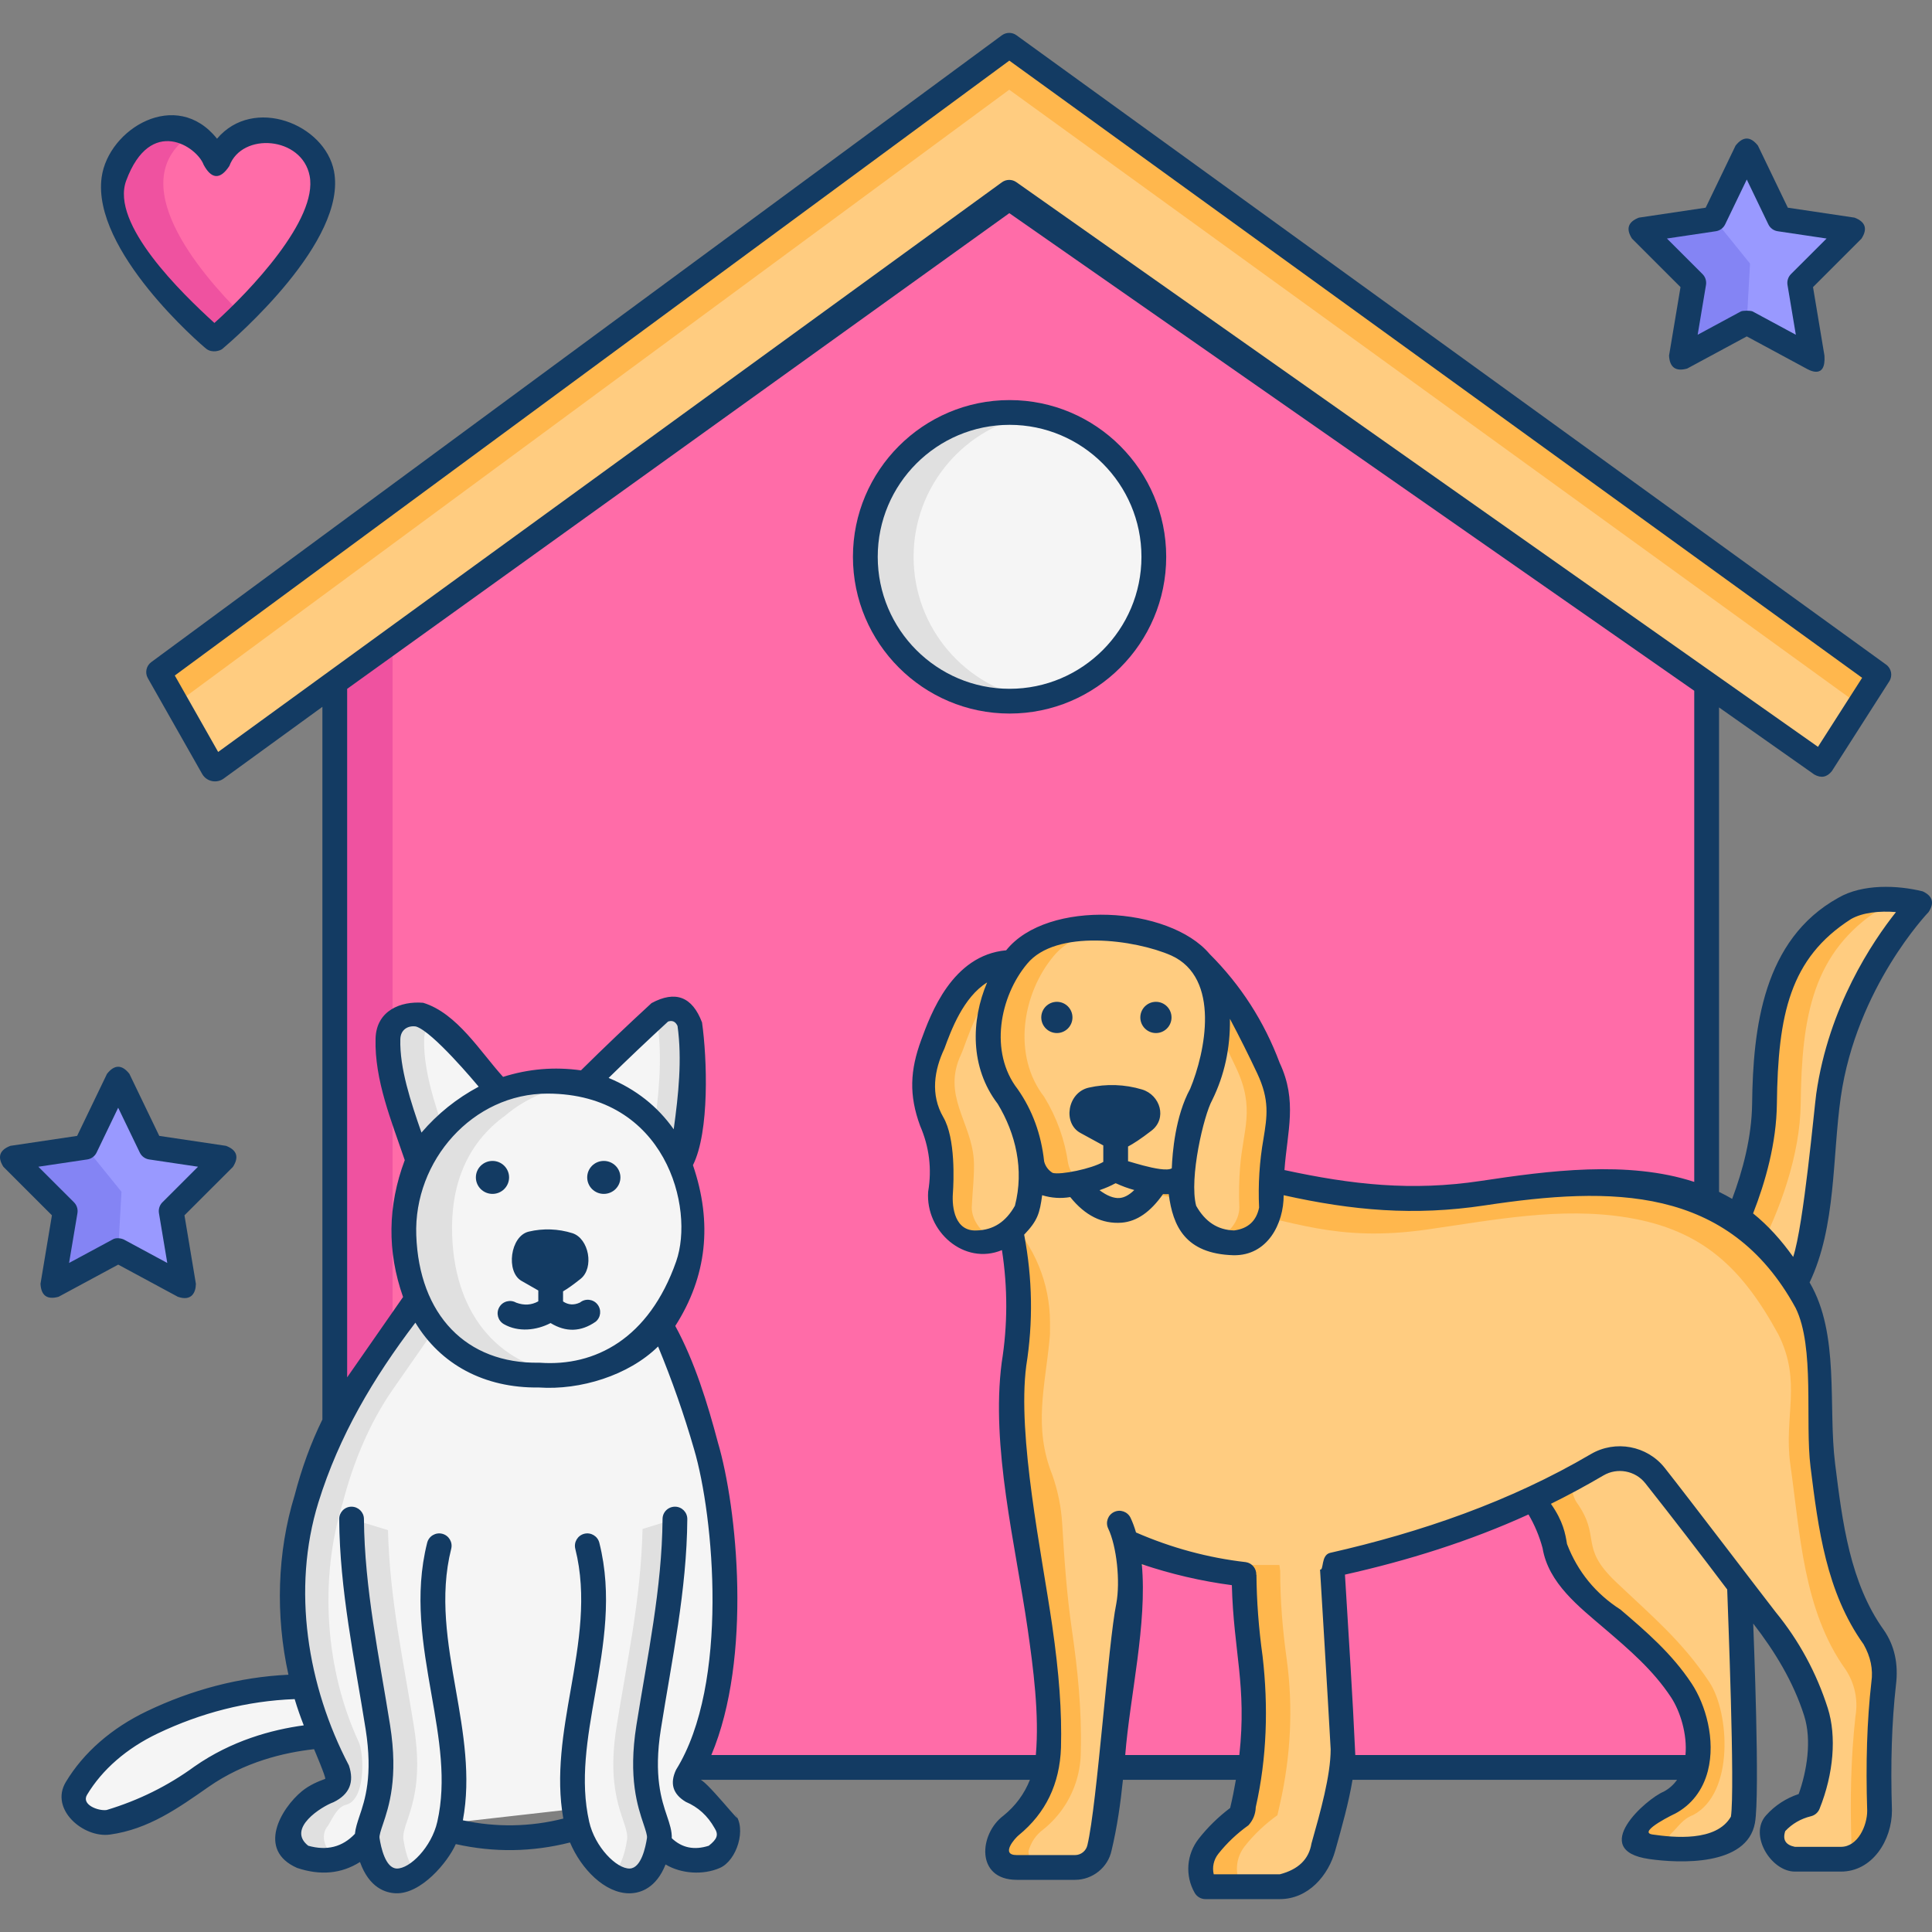
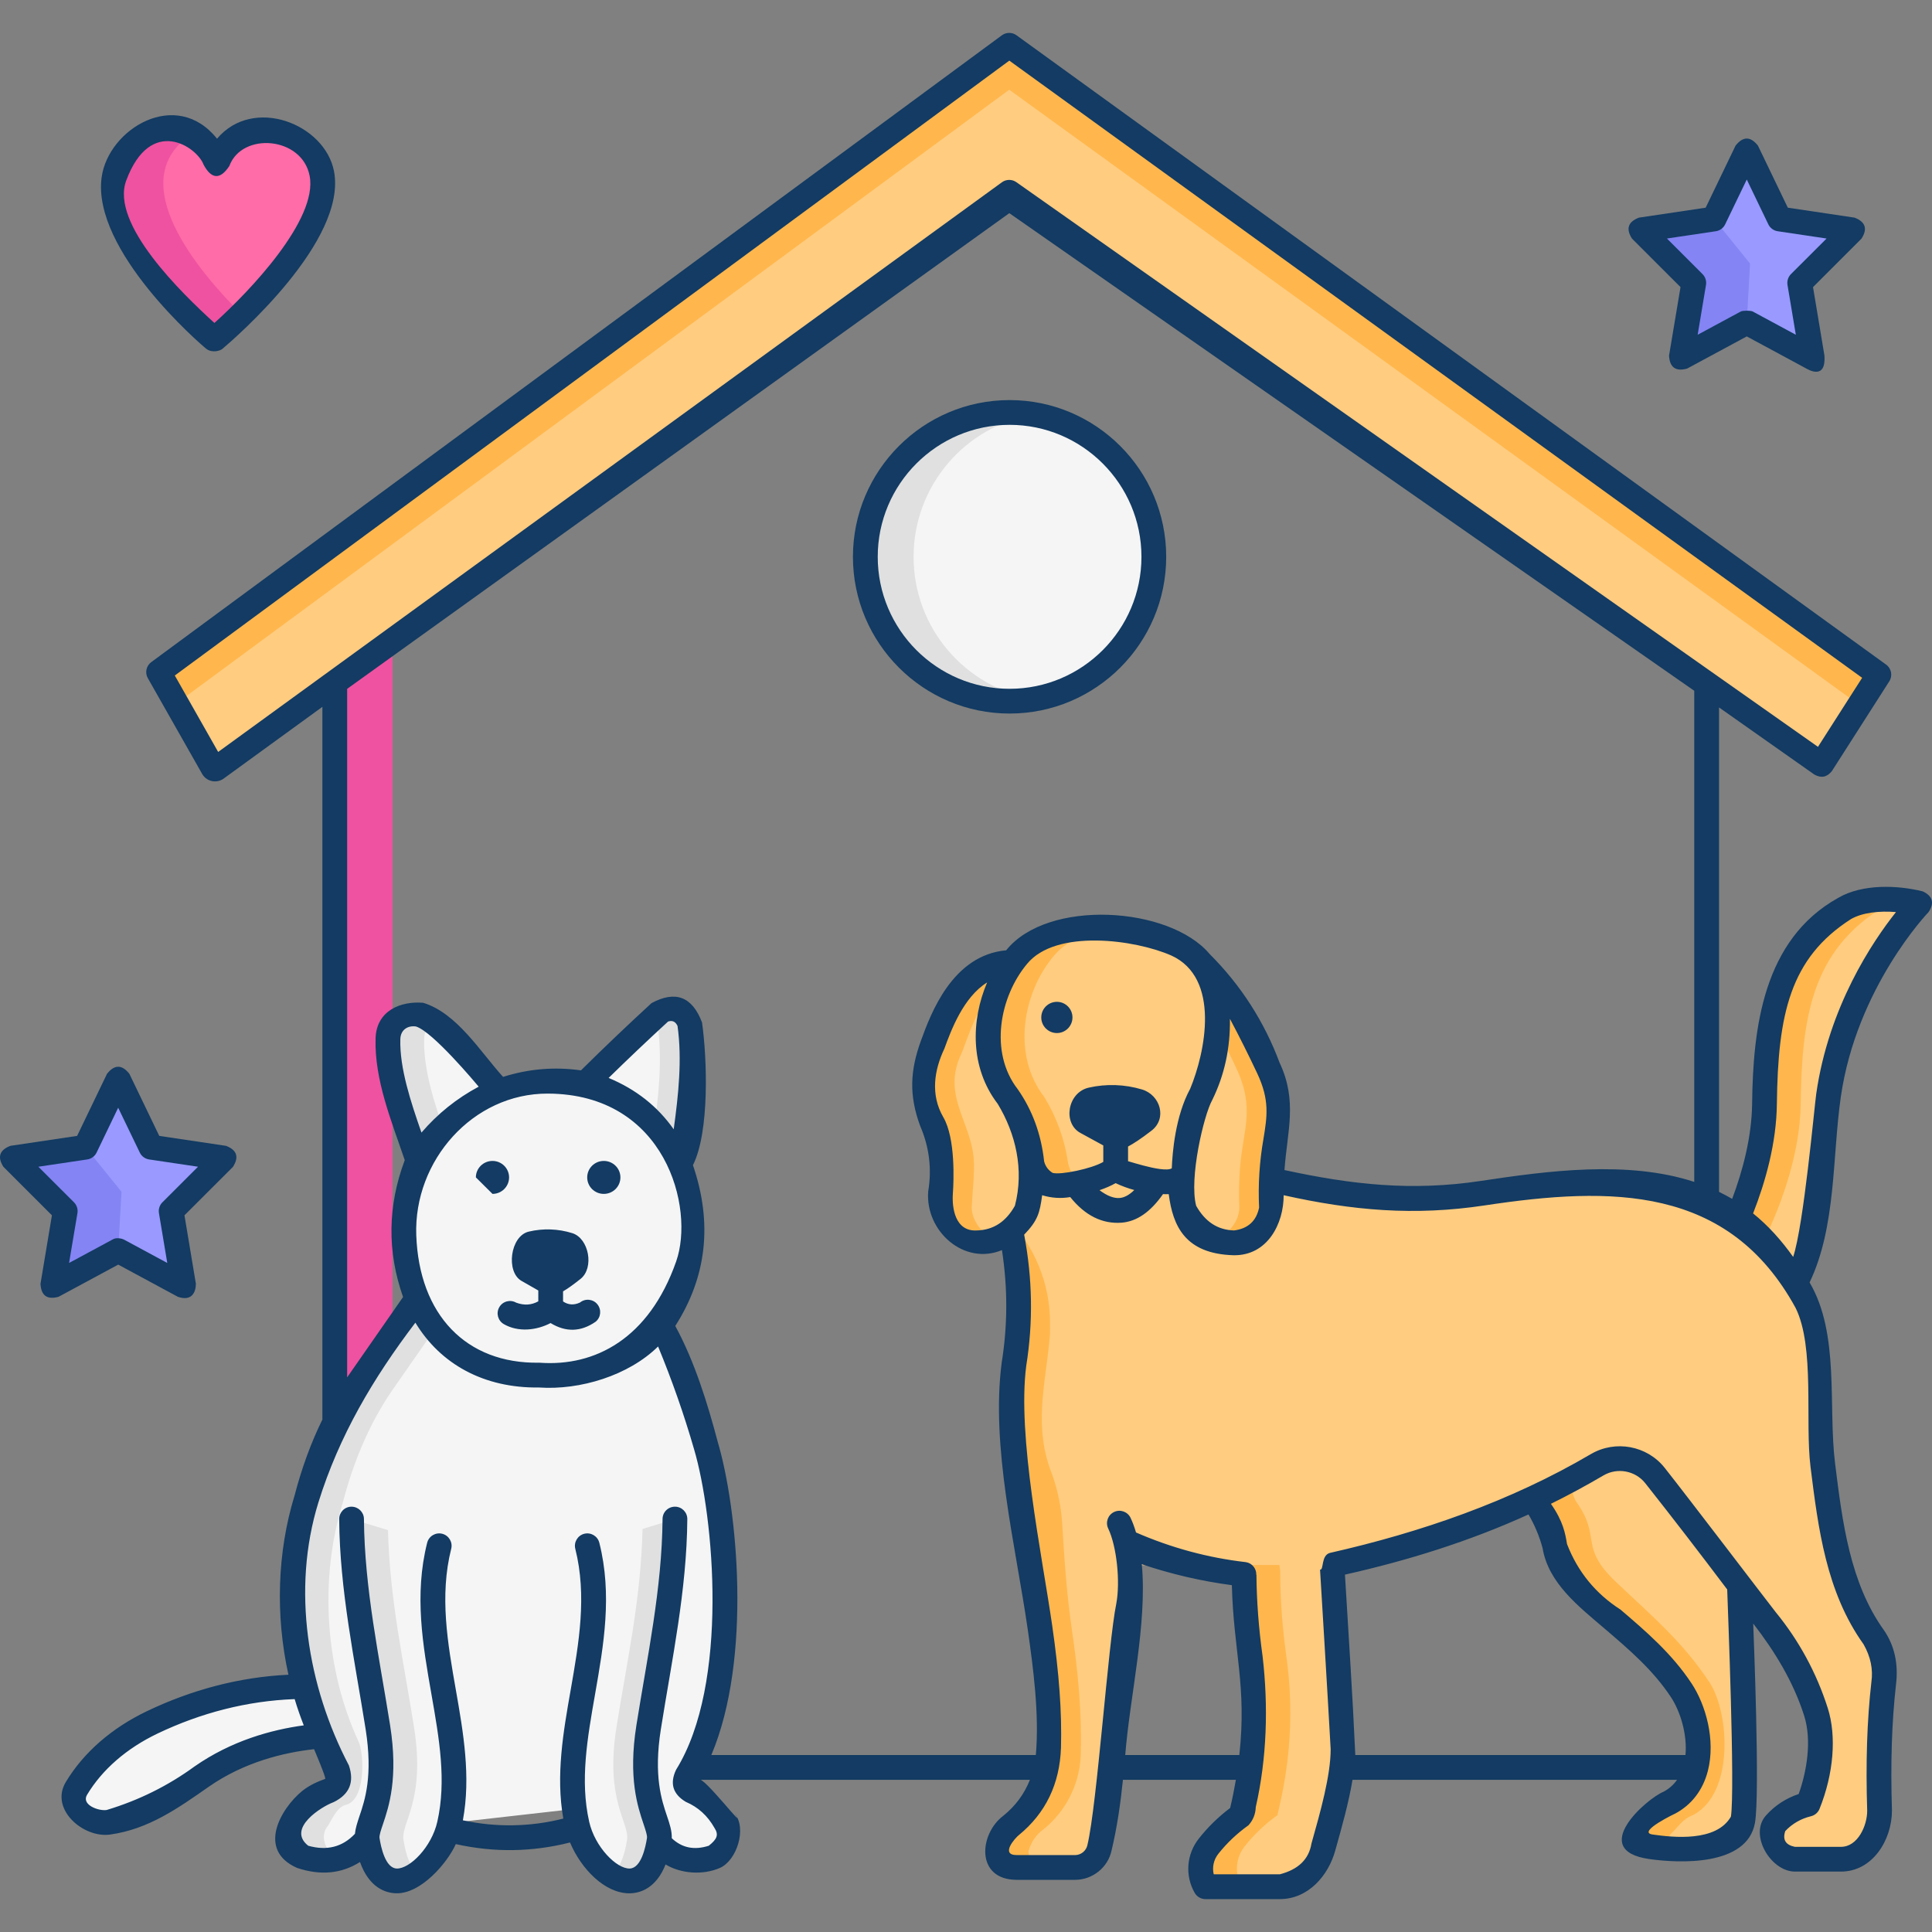
<svg xmlns="http://www.w3.org/2000/svg" width="48" height="48" viewBox="0 0 48 48" fill="none">
  <rect x="0" y="0" width="48" height="48" fill="#808080" stroke="none" />
  <g clip-path="url(#clip0_9764_4194)">
    <path d="M25.083 17.42C27.062 17.42 28.667 15.814 28.667 13.834C28.667 11.853 27.062 10.247 25.083 10.247C23.104 10.247 21.499 11.853 21.499 13.834C21.499 15.814 23.104 17.42 25.083 17.42Z" fill="#F5F5F5" />
    <path d="M22.698 13.834C22.698 12.057 23.989 10.584 25.683 10.298C25.487 10.265 25.287 10.247 25.083 10.247C23.104 10.247 21.499 11.853 21.499 13.834C21.499 15.814 23.104 17.42 25.083 17.42C25.287 17.42 25.488 17.402 25.683 17.369C23.989 17.084 22.698 15.61 22.698 13.834Z" fill="#E0E0E0" />
-     <path d="M16.79 43.911H8.317V16.859L25.074 4.919L42.401 17.002V43.911H16.654" fill="#FF6CA8" />
    <path d="M8.317 16.859V43.911H9.753V15.834L8.317 16.859Z" fill="#EF52A0" />
    <path d="M25.074 1.125L3.941 16.697L5.29 19.077C5.307 19.107 5.347 19.116 5.375 19.095L25.074 4.777L45.253 18.991L46.679 16.761L25.074 1.125Z" fill="#FFCC80" />
    <path d="M46.197 17.515L46.679 16.761L25.074 1.125L3.941 16.697L4.382 17.476L25.074 2.229L46.197 17.515Z" fill="#FFB74D" />
    <path d="M45.825 22.573C44.136 23.652 43.864 25.242 43.839 27.423C43.824 28.689 43.33 30.059 42.773 31.124L44.345 32.238C45.234 31.329 45.224 28.654 45.429 27.218C45.838 24.352 47.695 22.445 47.695 22.445C47.117 22.3 46.327 22.28 45.825 22.573Z" fill="#FFCC80" />
    <path d="M44.738 27.423C44.763 25.242 45.035 23.652 46.725 22.572C46.898 22.472 47.105 22.409 47.325 22.375C46.811 22.305 46.226 22.339 45.825 22.572C44.136 23.652 43.864 25.242 43.839 27.423C43.824 28.689 43.33 30.059 42.773 31.124H43.672C44.229 30.059 44.723 28.689 44.738 27.423Z" fill="#FFB74D" />
    <path d="M37.819 34.696C37.942 34.963 38.094 37.279 38.265 37.517C38.901 38.402 38.315 38.617 39.251 39.506C40.128 40.34 41.102 40.979 41.773 41.998C42.268 42.75 42.494 44.248 41.467 44.791C41.183 44.905 40.919 45.069 40.697 45.274C40.565 45.505 40.76 45.846 41.015 45.882C41.395 45.937 41.795 45.949 42.178 45.918C42.65 45.918 43.082 45.655 43.298 45.236C43.512 44.066 43.126 39.302 43.219 38.113" fill="#FFCC80" />
    <path d="M41.497 45.575C41.719 45.37 41.783 45.206 42.067 45.093C43.094 44.549 42.968 42.549 42.472 41.798C41.801 40.779 41.028 40.139 40.15 39.305C39.214 38.416 39.8 38.202 39.164 37.316C39.019 37.113 38.787 35.905 38.675 35.238L37.819 34.696C37.942 34.963 38.094 37.279 38.265 37.517C38.901 38.402 38.315 38.617 39.251 39.506C40.128 40.34 41.102 40.979 41.773 41.998C42.268 42.75 42.494 44.248 41.467 44.791C41.183 44.905 40.919 45.069 40.697 45.274C40.565 45.505 40.76 45.846 41.015 45.882C41.173 45.905 41.336 45.919 41.498 45.926C41.445 45.813 41.435 45.682 41.497 45.575Z" fill="#FFB74D" />
    <path d="M38.515 37.338C38.516 37.339 38.516 37.339 38.517 37.34C38.516 37.339 38.516 37.338 38.515 37.338Z" fill="#133B63" />
    <path d="M28.893 36.873C29.984 37.029 30.79 37.967 30.906 39.024C30.906 39.75 30.965 40.474 31.065 41.193C31.066 41.201 31.067 41.209 31.068 41.217C31.234 42.421 31.168 43.645 30.899 44.83L30.838 45.098C30.53 45.318 30.258 45.576 30.027 45.868C29.799 46.157 29.767 46.555 29.949 46.875H31.795C32.273 46.875 32.691 46.557 32.82 46.096C33.067 45.213 33.367 44.213 33.367 43.458C33.367 42.16 33.158 40.842 33.12 39.543L33.094 38.674V37.238C33.133 36.496 33.314 35.824 33.641 35.188" fill="#FFCC80" />
    <path d="M30.926 45.868C31.157 45.576 31.43 45.318 31.737 45.098L31.798 44.83C32.068 43.645 32.133 42.421 31.967 41.217C31.966 41.209 31.965 41.201 31.964 41.193C31.864 40.474 31.806 39.75 31.806 39.024C31.689 37.967 30.883 37.029 29.793 36.873H28.893C29.984 37.029 30.79 37.967 30.906 39.024C30.906 39.75 30.965 40.474 31.065 41.193C31.066 41.201 31.067 41.209 31.068 41.217C31.234 42.421 31.168 43.645 30.899 44.83L30.838 45.098C30.53 45.318 30.258 45.576 30.027 45.868C29.799 46.157 29.767 46.555 29.949 46.875H30.849C30.666 46.555 30.698 46.157 30.926 45.868Z" fill="#FFB74D" />
    <path d="M33.12 38.879L34.399 38.553C36.254 38.089 38.032 37.361 39.68 36.392C40.168 36.105 40.782 36.233 41.12 36.661C41.274 36.856 41.42 37.056 41.577 37.249C42.37 38.228 43.102 39.252 43.876 40.245C44.431 40.923 44.852 41.699 45.117 42.533C45.345 43.25 45.192 44.151 44.92 44.825C44.6 44.902 44.32 45.067 44.105 45.31C43.849 45.718 44.167 46.191 44.593 46.191H45.738C46.344 46.191 46.698 45.533 46.698 44.99C46.664 43.938 46.681 42.87 46.799 41.824C46.866 41.425 46.778 41.015 46.553 40.678C45.499 39.206 45.425 37.296 45.178 35.573C45.015 34.386 45.472 33.533 44.884 32.354C43.99 30.715 43.009 29.755 41.132 29.447C39.468 29.174 37.81 29.509 36.156 29.745C33.854 30.073 32.786 29.498 31.18 29.242L29.207 28.818L24.753 28.54L25.359 32.537L25.083 35.188L25.621 37.717L25.656 38.89" fill="#FFCC80" />
-     <path d="M46.553 40.678C45.499 39.206 45.425 37.296 45.179 35.573C45.015 34.386 45.472 33.533 44.884 32.354C43.99 30.715 43.009 29.755 41.132 29.447C39.469 29.174 37.81 29.509 36.156 29.745C33.854 30.073 32.786 29.498 31.18 29.242L29.207 28.818L24.754 28.54L24.883 29.394L28.508 29.621L30.48 30.045C32.087 30.301 33.155 30.876 35.457 30.547C37.11 30.311 38.769 29.977 40.433 30.25C42.31 30.558 43.291 31.518 44.185 33.157C44.773 34.336 44.315 35.189 44.479 36.375C44.725 38.099 44.799 40.008 45.854 41.48C46.078 41.818 46.166 42.227 46.1 42.627C45.982 43.673 45.964 44.74 45.998 45.793C45.998 45.913 45.98 46.04 45.946 46.164C46.424 46.034 46.698 45.468 46.698 44.99C46.664 43.938 46.681 42.87 46.799 41.824C46.866 41.425 46.778 41.015 46.553 40.678Z" fill="#FFB74D" />
    <path d="M25.027 30.267C25.288 31.171 25.376 32.117 25.287 33.053C25.283 33.096 25.279 33.138 25.276 33.176C25.168 34.341 24.869 35.355 25.343 36.539C25.498 36.979 25.584 37.438 25.598 37.901C25.623 38.744 25.714 39.584 25.835 40.419C25.978 41.407 26.078 42.399 26.052 43.411C26.052 43.888 25.915 44.354 25.658 44.755C25.512 44.982 25.33 45.184 25.119 45.352C24.939 45.485 24.816 45.669 24.754 45.889C24.754 46.169 24.981 46.396 25.262 46.396H26.709C27.003 46.396 27.258 46.19 27.318 45.901C27.785 43.941 27.624 41.891 28.035 39.904C28.145 39.319 28.065 38.375 27.811 37.843" fill="#FFCC80" />
    <path d="M25.553 45.989C25.616 45.769 25.738 45.586 25.919 45.453C26.129 45.284 26.311 45.083 26.457 44.856C26.715 44.455 26.852 43.988 26.852 43.511C26.878 42.491 26.776 41.489 26.631 40.492C26.504 39.624 26.443 38.749 26.391 37.873C26.367 37.454 26.284 37.038 26.143 36.64C25.669 35.456 25.967 34.441 26.075 33.277C26.078 33.238 26.082 33.197 26.086 33.154C26.086 33.154 26.086 33.035 26.087 32.859C26.087 31.889 25.706 30.957 25.027 30.267C25.287 31.171 25.376 32.117 25.287 33.053C25.283 33.096 25.279 33.138 25.275 33.176C25.168 34.341 24.869 35.355 25.343 36.539C25.484 36.938 25.567 37.353 25.592 37.773C25.643 38.648 25.705 39.524 25.831 40.392C25.976 41.389 26.078 42.39 26.052 43.411C26.052 43.888 25.915 44.354 25.657 44.755C25.512 44.982 25.33 45.184 25.119 45.352C24.939 45.485 24.816 45.669 24.754 45.889C24.754 46.169 24.981 46.397 25.262 46.397H25.761C25.635 46.304 25.553 46.157 25.553 45.989Z" fill="#FFB74D" />
    <path d="M27.957 38.264C28.849 38.914 29.813 38.947 30.906 39.115L27.957 38.264Z" fill="white" />
    <path d="M25.034 24.319C24.779 25.522 24.895 26.775 25.366 27.912C25.65 28.597 25.698 29.357 25.503 30.073C25.224 30.589 24.814 30.862 24.282 30.878C23.837 30.892 23.343 30.461 23.343 29.998C23.356 29.665 23.419 29.128 23.393 28.798C23.322 27.863 22.602 27.209 23.077 26.197C23.265 25.796 23.728 23.843 25.257 23.911L25.034 24.319Z" fill="#FFCC80" />
    <path d="M24.143 29.998C24.156 29.665 24.218 29.128 24.193 28.798C24.121 27.863 23.401 27.209 23.877 26.197C24.019 25.894 24.318 24.707 25.114 24.173L25.257 23.911C23.728 23.843 23.265 25.796 23.077 26.197C22.602 27.209 23.322 27.864 23.393 28.798C23.419 29.128 23.356 29.665 23.343 29.998C23.343 30.461 23.837 30.892 24.282 30.878C24.438 30.873 24.582 30.846 24.717 30.797C24.404 30.653 24.143 30.335 24.143 29.998Z" fill="#FFB74D" />
    <path d="M29.812 23.911L29.899 24.319C30.154 25.522 30.039 26.775 29.567 27.912C29.283 28.597 29.235 29.357 29.43 30.073C29.709 30.589 30.119 30.862 30.651 30.878C31.096 30.891 31.59 30.461 31.59 29.998C31.577 29.665 31.583 29.333 31.608 29.003C31.68 28.069 31.99 27.551 31.514 26.538C31.28 26.041 31.035 25.553 30.776 25.068C30.595 24.584 30.255 24.177 29.812 23.911Z" fill="#FFCC80" />
    <path d="M31.514 26.538C31.281 26.041 31.036 25.553 30.776 25.068C30.595 24.584 30.255 24.177 29.813 23.911L29.899 24.319C29.957 24.591 29.994 24.865 30.015 25.141C30.26 25.602 30.493 26.066 30.715 26.538C31.191 27.551 30.881 28.068 30.809 29.003C30.783 29.333 30.777 29.665 30.791 29.998C30.791 30.335 30.529 30.653 30.216 30.797C30.351 30.846 30.496 30.873 30.651 30.878C31.097 30.891 31.59 30.461 31.59 29.998C31.577 29.665 31.583 29.333 31.608 29.003C31.68 28.069 31.99 27.551 31.514 26.538Z" fill="#FFB74D" />
    <path d="M26.736 29.447C27.709 30.521 28.308 30.02 28.719 29.379L26.736 29.447Z" fill="#FFCC80" />
    <path d="M27.693 29.037C28.308 29.379 28.85 29.356 28.89 29.359C29.129 29.379 29.396 29.307 29.42 29.052C29.441 28.443 29.564 27.693 29.846 27.186C30.32 26.06 30.64 24.101 29.227 23.459C28.247 23.027 26.131 22.718 25.281 23.75C24.49 24.693 24.248 26.23 25.042 27.25C25.358 27.769 25.554 28.315 25.638 28.909C25.684 29.121 25.819 29.304 26.007 29.412C26.269 29.561 27.42 29.311 27.701 29.032" fill="#FFCC80" />
    <path d="M26.538 28.908C26.453 28.315 26.258 27.769 25.942 27.25C25.148 26.229 25.39 24.693 26.18 23.75C26.521 23.337 27.064 23.139 27.656 23.078C26.754 22.995 25.79 23.131 25.281 23.75C24.49 24.693 24.248 26.229 25.042 27.25C25.358 27.769 25.554 28.315 25.638 28.908C25.684 29.121 25.819 29.304 26.007 29.412C26.14 29.487 26.498 29.46 26.857 29.38C26.695 29.27 26.58 29.102 26.538 28.908Z" fill="#FFB74D" />
-     <path d="M28.719 25.666C28.933 25.666 29.106 25.492 29.106 25.278C29.106 25.064 28.933 24.89 28.719 24.89C28.505 24.89 28.331 25.064 28.331 25.278C28.331 25.492 28.505 25.666 28.719 25.666Z" fill="#133B63" />
    <path d="M26.258 25.666C26.472 25.666 26.645 25.492 26.645 25.278C26.645 25.064 26.472 24.89 26.258 24.89C26.044 24.89 25.87 25.064 25.87 25.278C25.87 25.492 26.044 25.666 26.258 25.666Z" fill="#133B63" />
    <path d="M9.314 41.778L6.692 41.946C5.673 42.04 4.655 42.374 3.785 42.79C2.941 43.193 2.295 43.773 1.899 44.432C1.681 44.796 1.983 45.224 2.533 45.275C2.556 45.277 2.579 45.279 2.602 45.279C2.632 45.281 2.663 45.278 2.692 45.274C3.658 45.14 4.191 44.71 5.008 44.14C6.854 42.851 9.076 43.134 9.076 43.134L9.314 41.778Z" fill="#F5F5F5" />
    <path d="M10.981 45.409C12.135 45.762 13.412 45.736 14.543 45.338L10.981 45.409Z" fill="white" />
    <path d="M10.425 25.209C10.035 25.09 9.65 25.4 9.639 25.809C9.611 26.786 10.075 27.9 10.383 28.83L12.383 27.081C11.883 26.577 11.128 25.423 10.425 25.209Z" fill="#F5F5F5" />
    <path d="M10.735 25.359C10.631 25.293 10.527 25.24 10.425 25.209C10.035 25.09 9.65 25.4 9.639 25.809C9.611 26.786 10.075 27.9 10.383 28.83L11.075 28.225C10.802 27.44 10.516 26.582 10.538 25.809C10.543 25.631 10.619 25.473 10.735 25.359Z" fill="#E0E0E0" />
    <path d="M14.643 26.82C15.216 26.252 15.8 25.695 16.395 25.149C16.654 24.921 17.093 25.13 17.138 25.445C17.293 26.549 17.098 27.707 16.942 28.811L14.643 26.82Z" fill="#F5F5F5" />
    <path d="M17.138 25.445C17.093 25.13 16.654 24.921 16.395 25.149C16.352 25.189 16.309 25.23 16.266 25.269C16.303 25.322 16.329 25.381 16.338 25.445C16.465 26.346 16.358 27.281 16.231 28.195L16.942 28.811C17.098 27.707 17.293 26.549 17.138 25.445Z" fill="#E0E0E0" />
    <path d="M16.132 44.732C15.978 44.987 16.132 45.28 16.224 45.517C16.475 46.121 17.173 46.385 17.762 46.126C18.023 45.941 18.27 45.553 18.01 45.248C17.869 45.031 17.688 44.829 17.486 44.666C17.39 44.588 17.277 44.536 17.164 44.486C17.036 44.429 16.976 44.264 17.059 44.132C18.42 41.942 18.078 37.739 17.539 35.918C17.193 34.75 16.881 33.593 16.23 32.632C16.226 32.626 16.221 32.62 16.218 32.614L16.053 32.371L15.704 32.82C15.263 33.388 14.67 33.764 14.021 33.887L13.993 33.893C13.22 34.039 12.433 33.831 11.795 33.312C11.144 32.783 10.412 32.19 10.412 32.19L8.86 34.42C8.287 35.244 7.878 36.225 7.615 37.238C7.023 39.156 7.184 41.389 8.013 43.177C8.148 43.469 8.28 43.755 8.389 43.989C8.482 44.19 8.375 44.415 8.183 44.484C8.01 44.547 7.84 44.622 7.698 44.739C7.525 44.88 7.376 45.053 7.257 45.248C6.996 45.552 7.243 45.94 7.504 46.126C8.094 46.384 8.951 46.121 9.201 45.517" fill="#F5F5F5" />
    <path d="M8.156 45.349C8.275 45.153 8.381 44.893 8.597 44.839C9.089 44.718 9.047 43.57 8.912 43.278C8.083 41.49 7.922 39.256 8.515 37.338C8.777 36.326 9.186 35.344 9.759 34.521L11.032 32.693C10.678 32.406 10.412 32.19 10.412 32.19L8.86 34.42C8.287 35.244 7.878 36.225 7.615 37.238C7.022 39.156 7.184 41.389 8.013 43.177C8.148 43.469 8.28 43.755 8.389 43.99C8.482 44.191 8.375 44.415 8.183 44.484C8.01 44.547 7.84 44.622 7.697 44.739C7.525 44.88 7.376 45.053 7.257 45.248C6.996 45.552 7.243 45.94 7.504 46.126C7.759 46.238 8.063 46.252 8.347 46.183C8.11 45.985 7.915 45.631 8.156 45.349Z" fill="#E0E0E0" />
    <path d="M11.361 27.71C10.378 28.419 9.991 29.473 10.034 30.698C10.115 32.946 11.511 34.191 13.399 34.164C15.086 34.283 16.674 33.405 17.101 31.402C17.621 28.961 15.957 26.688 13.587 26.863C12.794 26.916 11.973 27.19 11.361 27.71Z" fill="#F5F5F5" />
-     <path d="M11.234 30.698C11.19 29.473 11.577 28.419 12.56 27.71C13.078 27.27 13.745 27.007 14.417 26.904C14.152 26.857 13.875 26.842 13.587 26.863C12.794 26.916 11.973 27.19 11.361 27.71C10.378 28.419 9.991 29.473 10.034 30.698C10.115 32.946 11.511 34.191 13.399 34.164C13.66 34.182 13.919 34.176 14.172 34.147C12.504 33.993 11.307 32.774 11.234 30.698Z" fill="#E0E0E0" />
    <path d="M10.912 38.404C10.309 40.793 11.67 43.09 11.165 45.328C10.901 46.502 9.41 47.602 9.125 45.708C9.061 45.284 9.678 44.741 9.388 42.913C9.111 41.165 8.749 39.606 8.735 37.74" fill="#F5F5F5" />
    <path d="M10.024 45.708C9.961 45.284 10.577 44.741 10.287 42.913C10.024 41.252 9.685 39.761 9.639 38.016L8.735 37.74C8.749 39.606 9.111 41.165 9.388 42.913C9.678 44.741 9.061 45.284 9.125 45.708C9.29 46.804 9.859 46.896 10.36 46.553C10.207 46.394 10.087 46.123 10.024 45.708Z" fill="#E0E0E0" />
    <path d="M14.591 38.404C15.194 40.793 13.833 43.09 14.338 45.328C14.602 46.502 16.093 47.602 16.378 45.708C16.442 45.284 15.825 44.741 16.115 42.913C16.392 41.165 16.754 39.606 16.768 37.74" fill="#F5F5F5" />
    <path d="M16.115 42.913C16.392 41.165 16.754 39.606 16.768 37.74L15.964 37.986C15.922 39.744 15.581 41.242 15.316 42.913C15.025 44.741 15.642 45.284 15.579 45.708C15.511 46.16 15.373 46.44 15.201 46.591C15.688 46.888 16.22 46.762 16.378 45.708C16.442 45.284 15.825 44.741 16.115 42.913Z" fill="#E0E0E0" />
    <path d="M45.733 27.262C46.122 24.535 47.898 22.677 47.916 22.659C48.065 22.432 48.016 22.261 47.77 22.146C47.152 21.992 46.276 21.953 45.67 22.307C43.804 23.344 43.553 25.542 43.531 27.419C43.521 28.254 43.296 29.091 43.035 29.786C42.931 29.724 42.821 29.667 42.709 29.612V17.576L45.076 19.243C45.246 19.339 45.392 19.31 45.513 19.157L46.939 16.927C47.027 16.789 46.992 16.607 46.86 16.512L25.254 0.876C25.146 0.797 24.999 0.798 24.891 0.877L3.758 16.45C3.633 16.542 3.596 16.713 3.673 16.849L5.023 19.229C5.133 19.422 5.385 19.469 5.556 19.344L8.01 17.561V35.267C7.729 35.84 7.497 36.47 7.319 37.154C6.885 38.566 6.841 40.14 7.166 41.608C5.943 41.666 4.755 41.985 3.652 42.513C2.773 42.933 2.075 43.542 1.635 44.274C1.229 44.95 2.071 45.672 2.735 45.579C3.692 45.446 4.423 44.924 5.184 44.393C6.067 43.777 7.051 43.541 7.803 43.458C7.803 43.458 8.111 44.179 8.079 44.196C7.909 44.257 7.691 44.347 7.502 44.501C6.98 44.93 6.372 45.963 7.381 46.408C7.961 46.602 8.482 46.553 8.944 46.261C9.173 46.905 9.582 47.029 9.834 47.038C10.463 47.061 11.125 46.266 11.324 45.816C12.272 46.028 13.218 46.015 14.162 45.776C14.44 46.435 15.027 47.039 15.636 47.039C15.647 47.039 15.658 47.038 15.669 47.038C15.913 47.029 16.302 46.911 16.536 46.322C16.925 46.556 17.472 46.59 17.886 46.408C18.306 46.223 18.556 45.432 18.258 45.065C18.586 45.563 17.445 44.085 17.366 44.219H25.588C25.449 44.57 25.23 44.867 24.931 45.109C24.321 45.563 24.233 46.704 25.262 46.704H26.709C27.147 46.704 27.53 46.393 27.617 45.972C27.755 45.394 27.839 44.806 27.899 44.219H30.705C30.665 44.453 30.618 44.686 30.563 44.918C30.271 45.139 30.009 45.394 29.786 45.677C29.477 46.068 29.436 46.598 29.682 47.028C29.737 47.124 29.839 47.183 29.949 47.183H31.795C32.507 47.183 33.006 46.594 33.176 45.969C33.335 45.404 33.508 44.788 33.603 44.219H41.666C41.581 44.34 41.471 44.439 41.336 44.512C40.904 44.688 39.448 45.967 40.972 46.187C41.719 46.294 43.404 46.372 43.601 45.291C43.73 44.585 43.566 40.553 43.558 40.336C44.097 41.032 44.555 41.782 44.824 42.627C45.019 43.24 44.889 44.008 44.688 44.572C44.372 44.677 44.093 44.859 43.875 45.105C43.444 45.586 43.999 46.499 44.594 46.499H45.739C46.521 46.499 47.006 45.716 47.005 44.98C46.968 43.812 47 42.794 47.104 41.867C47.17 41.339 47.069 40.883 46.803 40.498C45.962 39.324 45.774 37.821 45.593 36.367C45.414 34.933 45.713 33.145 44.959 31.862C45.622 30.473 45.521 28.751 45.733 27.262ZM5.42 18.682L4.343 16.783L25.076 1.506L46.264 16.84L45.167 18.555L25.251 4.526C25.144 4.45 25 4.451 24.893 4.528L5.42 18.682ZM4.832 43.888C4.174 44.368 3.446 44.729 2.649 44.969C2.446 44.999 2.014 44.839 2.163 44.591C2.54 43.963 3.147 43.436 3.917 43.068C4.985 42.558 6.138 42.257 7.321 42.214C7.387 42.435 7.463 42.652 7.547 42.866C6.746 42.974 5.75 43.247 4.832 43.888ZM16.797 43.969C16.636 44.309 16.717 44.575 17.039 44.767C17.345 44.897 17.582 45.113 17.752 45.416C17.86 45.583 17.818 45.692 17.609 45.857C17.248 45.973 16.942 45.91 16.69 45.67C16.696 45.49 16.638 45.317 16.572 45.121C16.438 44.724 16.235 44.123 16.419 42.961C16.694 41.227 17.063 39.508 17.076 37.743C17.078 37.573 16.941 37.434 16.771 37.433C16.599 37.433 16.462 37.568 16.461 37.738C16.447 39.471 16.081 41.162 15.811 42.865C15.603 44.176 15.845 44.891 15.989 45.319C16.039 45.469 16.083 45.599 16.074 45.663C16.04 45.888 15.931 46.413 15.647 46.423C15.322 46.435 14.78 45.89 14.638 45.26C14.407 44.238 14.591 43.194 14.785 42.088C14.997 40.878 15.217 39.626 14.89 38.329C14.848 38.164 14.681 38.065 14.516 38.106C14.351 38.148 14.252 38.315 14.293 38.48C14.588 39.649 14.38 40.835 14.179 41.982C13.995 43.029 13.805 44.109 13.995 45.182C13.183 45.39 12.322 45.404 11.5 45.225C11.702 44.138 11.511 43.043 11.325 41.982C11.123 40.835 10.915 39.649 11.21 38.48C11.252 38.315 11.152 38.148 10.987 38.106C10.822 38.065 10.655 38.164 10.613 38.329C10.286 39.626 10.506 40.878 10.718 42.088C10.912 43.194 11.096 44.238 10.865 45.26C10.723 45.89 10.182 46.433 9.856 46.423C9.573 46.413 9.463 45.888 9.429 45.663C9.42 45.599 9.464 45.469 9.515 45.319C9.659 44.891 9.9 44.177 9.692 42.865C9.422 41.162 9.056 39.471 9.042 37.738C9.041 37.569 8.902 37.434 8.732 37.433C8.562 37.434 8.426 37.573 8.427 37.743C8.44 39.508 8.809 41.227 9.084 42.961C9.268 44.123 9.066 44.724 8.931 45.121C8.879 45.278 8.832 45.419 8.818 45.561C8.508 45.889 8.122 45.987 7.658 45.857C7.114 45.428 7.99 44.882 8.288 44.774C8.683 44.581 8.809 44.276 8.668 43.861C7.637 41.894 7.245 39.479 7.91 37.329C8.426 35.668 9.273 34.239 10.32 32.861C10.945 33.894 12.025 34.49 13.39 34.472C14.414 34.542 15.616 34.175 16.35 33.453C16.695 34.289 16.994 35.139 17.244 36.006C17.735 37.664 18.124 41.837 16.797 43.969ZM11.893 26.998C11.348 27.289 10.874 27.669 10.471 28.139C10.208 27.383 9.926 26.54 9.946 25.818C9.953 25.576 10.141 25.473 10.335 25.503C10.752 25.63 11.821 26.913 11.893 26.998ZM16.8 31.338C16.122 33.271 14.774 33.952 13.42 33.857C13.413 33.856 13.406 33.856 13.399 33.856C13.397 33.856 13.396 33.856 13.394 33.856C11.585 33.886 10.413 32.669 10.342 30.688C10.276 28.84 11.745 27.164 13.61 27.17C16.545 27.18 17.263 30.018 16.8 31.338ZM15.121 26.781C15.607 26.305 16.104 25.834 16.598 25.38C16.703 25.344 16.782 25.38 16.833 25.489C16.949 26.318 16.857 27.195 16.738 28.057C16.337 27.487 15.798 27.062 15.121 26.781ZM17.673 43.603C18.691 41.191 18.319 37.469 17.834 35.831C17.578 34.862 17.255 33.82 16.777 32.943C17.561 31.717 17.707 30.385 17.216 28.948C17.633 28.115 17.567 26.288 17.442 25.403C17.2 24.761 16.781 24.601 16.187 24.922C15.596 25.465 15.006 26.027 14.434 26.593C13.778 26.5 13.133 26.554 12.499 26.755C11.939 26.14 11.356 25.171 10.514 24.914C9.957 24.867 9.351 25.106 9.331 25.801C9.302 26.835 9.73 27.861 10.056 28.823C9.63 29.96 9.616 31.093 10.014 32.224L8.625 34.22V17.114L25.076 5.296L42.093 17.162V29.364C40.443 28.823 38.453 29.089 36.796 29.339C35.073 29.599 33.592 29.433 31.912 29.07C31.981 28.105 32.24 27.359 31.793 26.407C31.408 25.378 30.828 24.476 30.052 23.701C29.051 22.512 26.021 22.327 24.998 23.61C23.657 23.731 23.123 25.193 22.886 25.841C22.611 26.59 22.579 27.206 22.86 27.97C23.088 28.497 23.155 29.042 23.06 29.605C22.988 30.595 23.958 31.448 24.893 31.058C25.038 31.995 25.036 32.926 24.887 33.852C24.614 35.947 25.23 38.382 25.531 40.463C25.671 41.434 25.824 42.598 25.735 43.603H17.673ZM31.282 30.003C31.213 30.336 31.006 30.525 30.661 30.57C30.253 30.558 29.944 30.357 29.718 29.957C29.539 29.27 29.908 27.709 30.115 27.335C30.421 26.716 30.568 26.041 30.557 25.312C30.794 25.758 31.022 26.214 31.236 26.669C31.547 27.331 31.482 27.734 31.391 28.291C31.291 28.857 31.255 29.427 31.282 30.003ZM28.026 28.859V28.485C28.158 28.415 28.342 28.297 28.606 28.093C29.005 27.789 28.827 27.205 28.374 27.068C27.945 26.939 27.487 26.923 27.05 27.022C26.519 27.143 26.398 27.909 26.845 28.149L27.411 28.458V28.867C27.124 29.037 26.346 29.197 26.152 29.14C26.046 29.076 25.97 28.973 25.941 28.853C25.868 28.18 25.65 27.583 25.285 27.061C24.569 26.14 24.84 24.755 25.519 23.945C26.236 23.074 28.203 23.344 29.1 23.739C30.33 24.298 29.947 26.142 29.569 27.052C29.2 27.727 29.127 28.645 29.113 29.026C28.893 29.165 27.793 28.756 28.026 28.859ZM28.181 29.566C28.057 29.688 27.936 29.754 27.817 29.764C27.673 29.776 27.504 29.71 27.317 29.57C27.468 29.518 27.605 29.459 27.717 29.395C27.868 29.466 28.023 29.523 28.181 29.566ZM23.437 27.758C23.11 27.195 23.212 26.582 23.463 26.053C23.63 25.597 23.932 24.778 24.525 24.408C24.124 25.35 24.095 26.52 24.788 27.425C25.233 28.161 25.449 29.057 25.215 29.957C24.989 30.357 24.681 30.558 24.272 30.57C23.727 30.603 23.648 30.007 23.674 29.65C23.695 29.355 23.743 28.283 23.437 27.758ZM27.956 43.603C28.073 42.131 28.505 40.351 28.368 38.863C29.1 39.109 29.846 39.283 30.605 39.383C30.648 41.035 30.979 41.877 30.791 43.603H27.956ZM33.672 43.603C33.605 42.109 33.504 40.614 33.415 39.121C34.975 38.772 36.519 38.29 37.975 37.626C38.128 37.887 38.245 38.166 38.325 38.462C38.469 39.334 39.231 39.919 39.861 40.458C40.483 40.99 41.071 41.493 41.516 42.168C41.746 42.518 41.923 43.09 41.875 43.603H33.672ZM43.004 45.134C42.64 45.766 41.577 45.652 41.059 45.578C40.64 45.519 41.681 45.026 41.611 45.063C42.025 44.844 42.308 44.476 42.431 43.999C42.63 43.222 42.373 42.349 42.03 41.829C41.537 41.081 40.889 40.527 40.261 39.99C39.641 39.592 39.198 39.049 38.932 38.361C38.891 38.11 38.839 37.797 38.532 37.362C38.975 37.143 39.41 36.908 39.837 36.657C40.182 36.454 40.63 36.537 40.878 36.852C41.567 37.723 42.244 38.604 42.912 39.49C42.926 39.948 43.109 44.455 43.004 45.134ZM44.982 36.444C45.173 37.972 45.37 39.552 46.3 40.852C46.475 41.161 46.54 41.474 46.494 41.79C46.385 42.749 46.352 43.799 46.39 44.99C46.39 45.355 46.158 45.884 45.739 45.884H44.594C44.363 45.838 44.283 45.708 44.354 45.493C44.523 45.312 44.743 45.184 44.993 45.124C45.09 45.1 45.169 45.032 45.206 44.94C45.556 44.071 45.632 43.137 45.411 42.44C45.132 41.565 44.696 40.761 44.119 40.056C43.803 39.651 41.975 37.249 41.361 36.471C40.924 35.916 40.134 35.769 39.524 36.127C37.522 37.304 35.304 38.069 33.044 38.581C32.814 38.639 32.895 39.019 32.796 38.996C32.796 38.996 32.989 42.155 33.06 43.458C33.06 44.111 32.807 45.01 32.583 45.802C32.519 46.193 32.257 46.447 31.795 46.567H30.155C30.113 46.393 30.152 46.206 30.268 46.059C30.48 45.791 30.732 45.552 31.017 45.349C31.132 45.222 31.193 45.072 31.199 44.898C31.477 43.676 31.513 42.395 31.369 41.151C31.271 40.448 31.221 39.767 31.216 39.125C31.215 39.125 31.214 39.126 31.212 39.126C31.218 38.973 31.109 38.835 30.953 38.811C30.013 38.703 29.104 38.457 28.224 38.074C28.186 37.944 28.141 37.821 28.089 37.711C28.016 37.557 27.832 37.492 27.679 37.565C27.525 37.638 27.46 37.822 27.533 37.975C27.744 38.417 27.837 39.292 27.734 39.842C27.534 40.808 27.258 44.827 27.017 45.838C26.987 45.983 26.857 46.089 26.709 46.089H25.262C24.84 46.089 25.223 45.662 25.312 45.593C25.98 45.046 26.329 44.322 26.36 43.419C26.383 42.525 26.315 41.586 26.14 40.375C25.883 38.599 25.269 35.68 25.497 33.931C25.67 32.851 25.652 31.766 25.445 30.675C25.779 30.326 25.831 30.148 25.892 29.695C26.122 29.765 26.354 29.781 26.59 29.741C26.959 30.201 27.385 30.413 27.868 30.377C28.245 30.346 28.582 30.113 28.895 29.667C28.944 29.67 28.991 29.671 29.037 29.668C29.139 30.463 29.446 31.149 30.642 31.186C31.494 31.203 31.895 30.396 31.892 29.695C33.604 30.076 35.133 30.213 36.888 29.948C40.035 29.473 42.945 29.444 44.612 32.496C45.093 33.466 44.842 35.322 44.982 36.444ZM44.551 31.228C44.259 30.817 43.935 30.454 43.555 30.147C43.859 29.371 44.135 28.403 44.146 27.427C44.172 25.197 44.473 23.805 45.986 22.835C46.275 22.669 46.7 22.627 47.105 22.66C46.523 23.393 45.433 25.012 45.124 27.175C45.075 27.521 44.813 30.436 44.551 31.228Z" fill="#133B63" />
    <path d="M25.083 17.42C27.062 17.42 28.667 15.815 28.667 13.834C28.667 11.853 27.062 10.248 25.083 10.248C23.104 10.248 21.499 11.853 21.499 13.834C21.499 15.815 23.104 17.42 25.083 17.42Z" fill="#F5F5F5" />
    <path d="M22.698 13.834C22.698 12.058 23.989 10.584 25.683 10.299C25.487 10.266 25.287 10.248 25.083 10.248C23.104 10.248 21.499 11.853 21.499 13.834C21.499 15.815 23.104 17.42 25.083 17.42C25.287 17.42 25.488 17.402 25.683 17.369C23.989 17.084 22.698 15.61 22.698 13.834Z" fill="#E0E0E0" />
    <path d="M25.083 17.728C22.937 17.728 21.191 15.981 21.191 13.834C21.191 11.687 22.937 9.94 25.083 9.94C27.229 9.94 28.974 11.687 28.974 13.834C28.974 15.981 27.229 17.728 25.083 17.728ZM25.083 10.555C23.276 10.555 21.807 12.026 21.807 13.834C21.807 15.642 23.276 17.113 25.083 17.113C26.889 17.113 28.359 15.642 28.359 13.834C28.359 12.026 26.889 10.555 25.083 10.555Z" fill="#133B63" />
    <path d="M14.842 32.405C14.735 32.273 14.541 32.254 14.409 32.361C14.259 32.431 14.119 32.422 13.989 32.334V32.083C14.095 32.022 14.236 31.924 14.427 31.771C14.766 31.497 14.633 30.77 14.221 30.638C13.87 30.528 13.495 30.514 13.137 30.599C12.674 30.709 12.564 31.599 12.956 31.823L13.374 32.062V32.331C13.204 32.426 13.021 32.437 12.824 32.364C12.676 32.279 12.488 32.33 12.404 32.478C12.319 32.626 12.371 32.813 12.518 32.898C12.876 33.103 13.327 33.055 13.679 32.871C14.059 33.103 14.432 33.092 14.798 32.838C14.93 32.731 14.949 32.537 14.842 32.405Z" fill="#133B63" />
    <path d="M15.001 29.662C15.229 29.662 15.414 29.479 15.414 29.252C15.414 29.026 15.229 28.843 15.001 28.843C14.773 28.843 14.589 29.026 14.589 29.252C14.589 29.479 14.773 29.662 15.001 29.662Z" fill="#133B63" />
-     <path d="M12.236 29.662C12.463 29.662 12.648 29.479 12.648 29.252C12.648 29.026 12.463 28.843 12.236 28.843C12.008 28.843 11.823 29.026 11.823 29.252C11.823 29.479 12.008 29.662 12.236 29.662Z" fill="#133B63" />
+     <path d="M12.236 29.662C12.463 29.662 12.648 29.479 12.648 29.252C12.648 29.026 12.463 28.843 12.236 28.843C12.008 28.843 11.823 29.026 11.823 29.252Z" fill="#133B63" />
    <path d="M43.398 8.009L45.025 8.886L44.714 7.028L46.03 5.712L44.211 5.441L43.398 3.75L42.584 5.441L40.765 5.712L42.081 7.028L41.77 8.886L43.398 8.009Z" fill="#9999FF" />
    <path d="M42.584 5.441L40.765 5.712L42.081 7.028L41.77 8.886L43.398 8.008L43.479 6.548L42.584 5.441Z" fill="#8484F4" />
    <path d="M44.879 9.157L43.398 8.358L41.917 9.157C41.633 9.236 41.483 9.129 41.467 8.835L41.752 7.133L40.547 5.929C40.39 5.685 40.448 5.511 40.719 5.407L42.377 5.16L43.12 3.617C43.305 3.384 43.49 3.384 43.675 3.617L44.418 5.16L46.075 5.407C46.347 5.511 46.405 5.685 46.248 5.929L45.044 7.133L45.328 8.835C45.37 9.451 44.924 9.181 44.879 9.157ZM43.544 7.738L44.617 8.317L44.41 7.079C44.394 6.98 44.426 6.88 44.496 6.81L45.381 5.926L44.166 5.745C44.065 5.73 43.978 5.666 43.934 5.574L43.398 4.46L42.861 5.574C42.817 5.666 42.73 5.73 42.629 5.745L41.414 5.926L42.299 6.81C42.369 6.88 42.401 6.98 42.385 7.079L42.178 8.317L43.251 7.738C43.297 7.713 43.498 7.713 43.544 7.738Z" fill="#133B63" />
    <path d="M2.937 31.069L4.564 31.947L4.253 30.089L5.569 28.773L3.75 28.502L2.937 26.811L2.123 28.502L0.304 28.773L1.62 30.089L1.309 31.947L2.937 31.069Z" fill="#9999FF" />
    <path d="M2.123 28.502L0.304 28.773L1.62 30.089L1.309 31.947L2.937 31.07L3.018 29.609L2.123 28.502Z" fill="#8484F4" />
    <path d="M4.418 32.218L2.937 31.419L1.456 32.218C1.172 32.297 1.022 32.19 1.006 31.896L1.29 30.194L0.086 28.991C-0.071 28.746 -0.013 28.572 0.258 28.468L1.916 28.221L2.659 26.678C2.844 26.445 3.029 26.445 3.214 26.678L3.957 28.221L5.615 28.468C5.886 28.572 5.944 28.746 5.787 28.991L4.583 30.194L4.867 31.896C4.864 32.121 4.753 32.335 4.418 32.218ZM3.083 30.799L4.156 31.378L3.949 30.14C3.933 30.041 3.965 29.941 4.035 29.871L4.92 28.987L3.705 28.806C3.604 28.791 3.517 28.727 3.473 28.635L2.936 27.521L2.4 28.635C2.356 28.727 2.269 28.791 2.168 28.806L0.953 28.987L1.838 29.871C1.908 29.941 1.94 30.041 1.924 30.14L1.716 31.378L2.79 30.799C2.888 30.732 3.037 30.774 3.083 30.799Z" fill="#133B63" />
    <path d="M6.877 3.268C6.275 3.081 5.635 3.408 5.409 4.018L5.384 4.086L5.347 3.987C5.123 3.376 4.483 3.048 3.88 3.236C0.824 4.617 5.327 8.433 5.327 8.433C5.327 8.433 10.155 4.355 6.877 3.268Z" fill="#FF6CA8" />
    <path d="M4.778 3.325C4.51 3.18 4.191 3.139 3.88 3.236C0.823 4.617 5.327 8.433 5.327 8.433C5.327 8.433 5.614 8.19 6 7.808C4.957 6.771 2.995 4.471 4.778 3.325Z" fill="#EF52A0" />
    <path d="M5.128 8.668C5.006 8.575 2.271 6.223 2.526 4.4C2.694 3.202 4.377 2.175 5.392 3.446C6.295 2.377 8.071 3.079 8.298 4.253C8.632 5.986 5.844 8.398 5.525 8.668C5.468 8.716 5.27 8.776 5.128 8.668ZM3.136 4.486C2.735 5.561 4.515 7.285 5.327 8.024C6.209 7.232 7.902 5.451 7.693 4.369C7.504 3.39 6.012 3.274 5.698 4.124C5.465 4.479 5.248 4.445 5.059 4.093C4.894 3.645 3.74 2.862 3.136 4.486Z" fill="#133B63" />
  </g>
  <defs>
    <clipPath id="clip0_9764_4194">
      <rect width="48" height="48" fill="white" />
    </clipPath>
  </defs>
</svg>